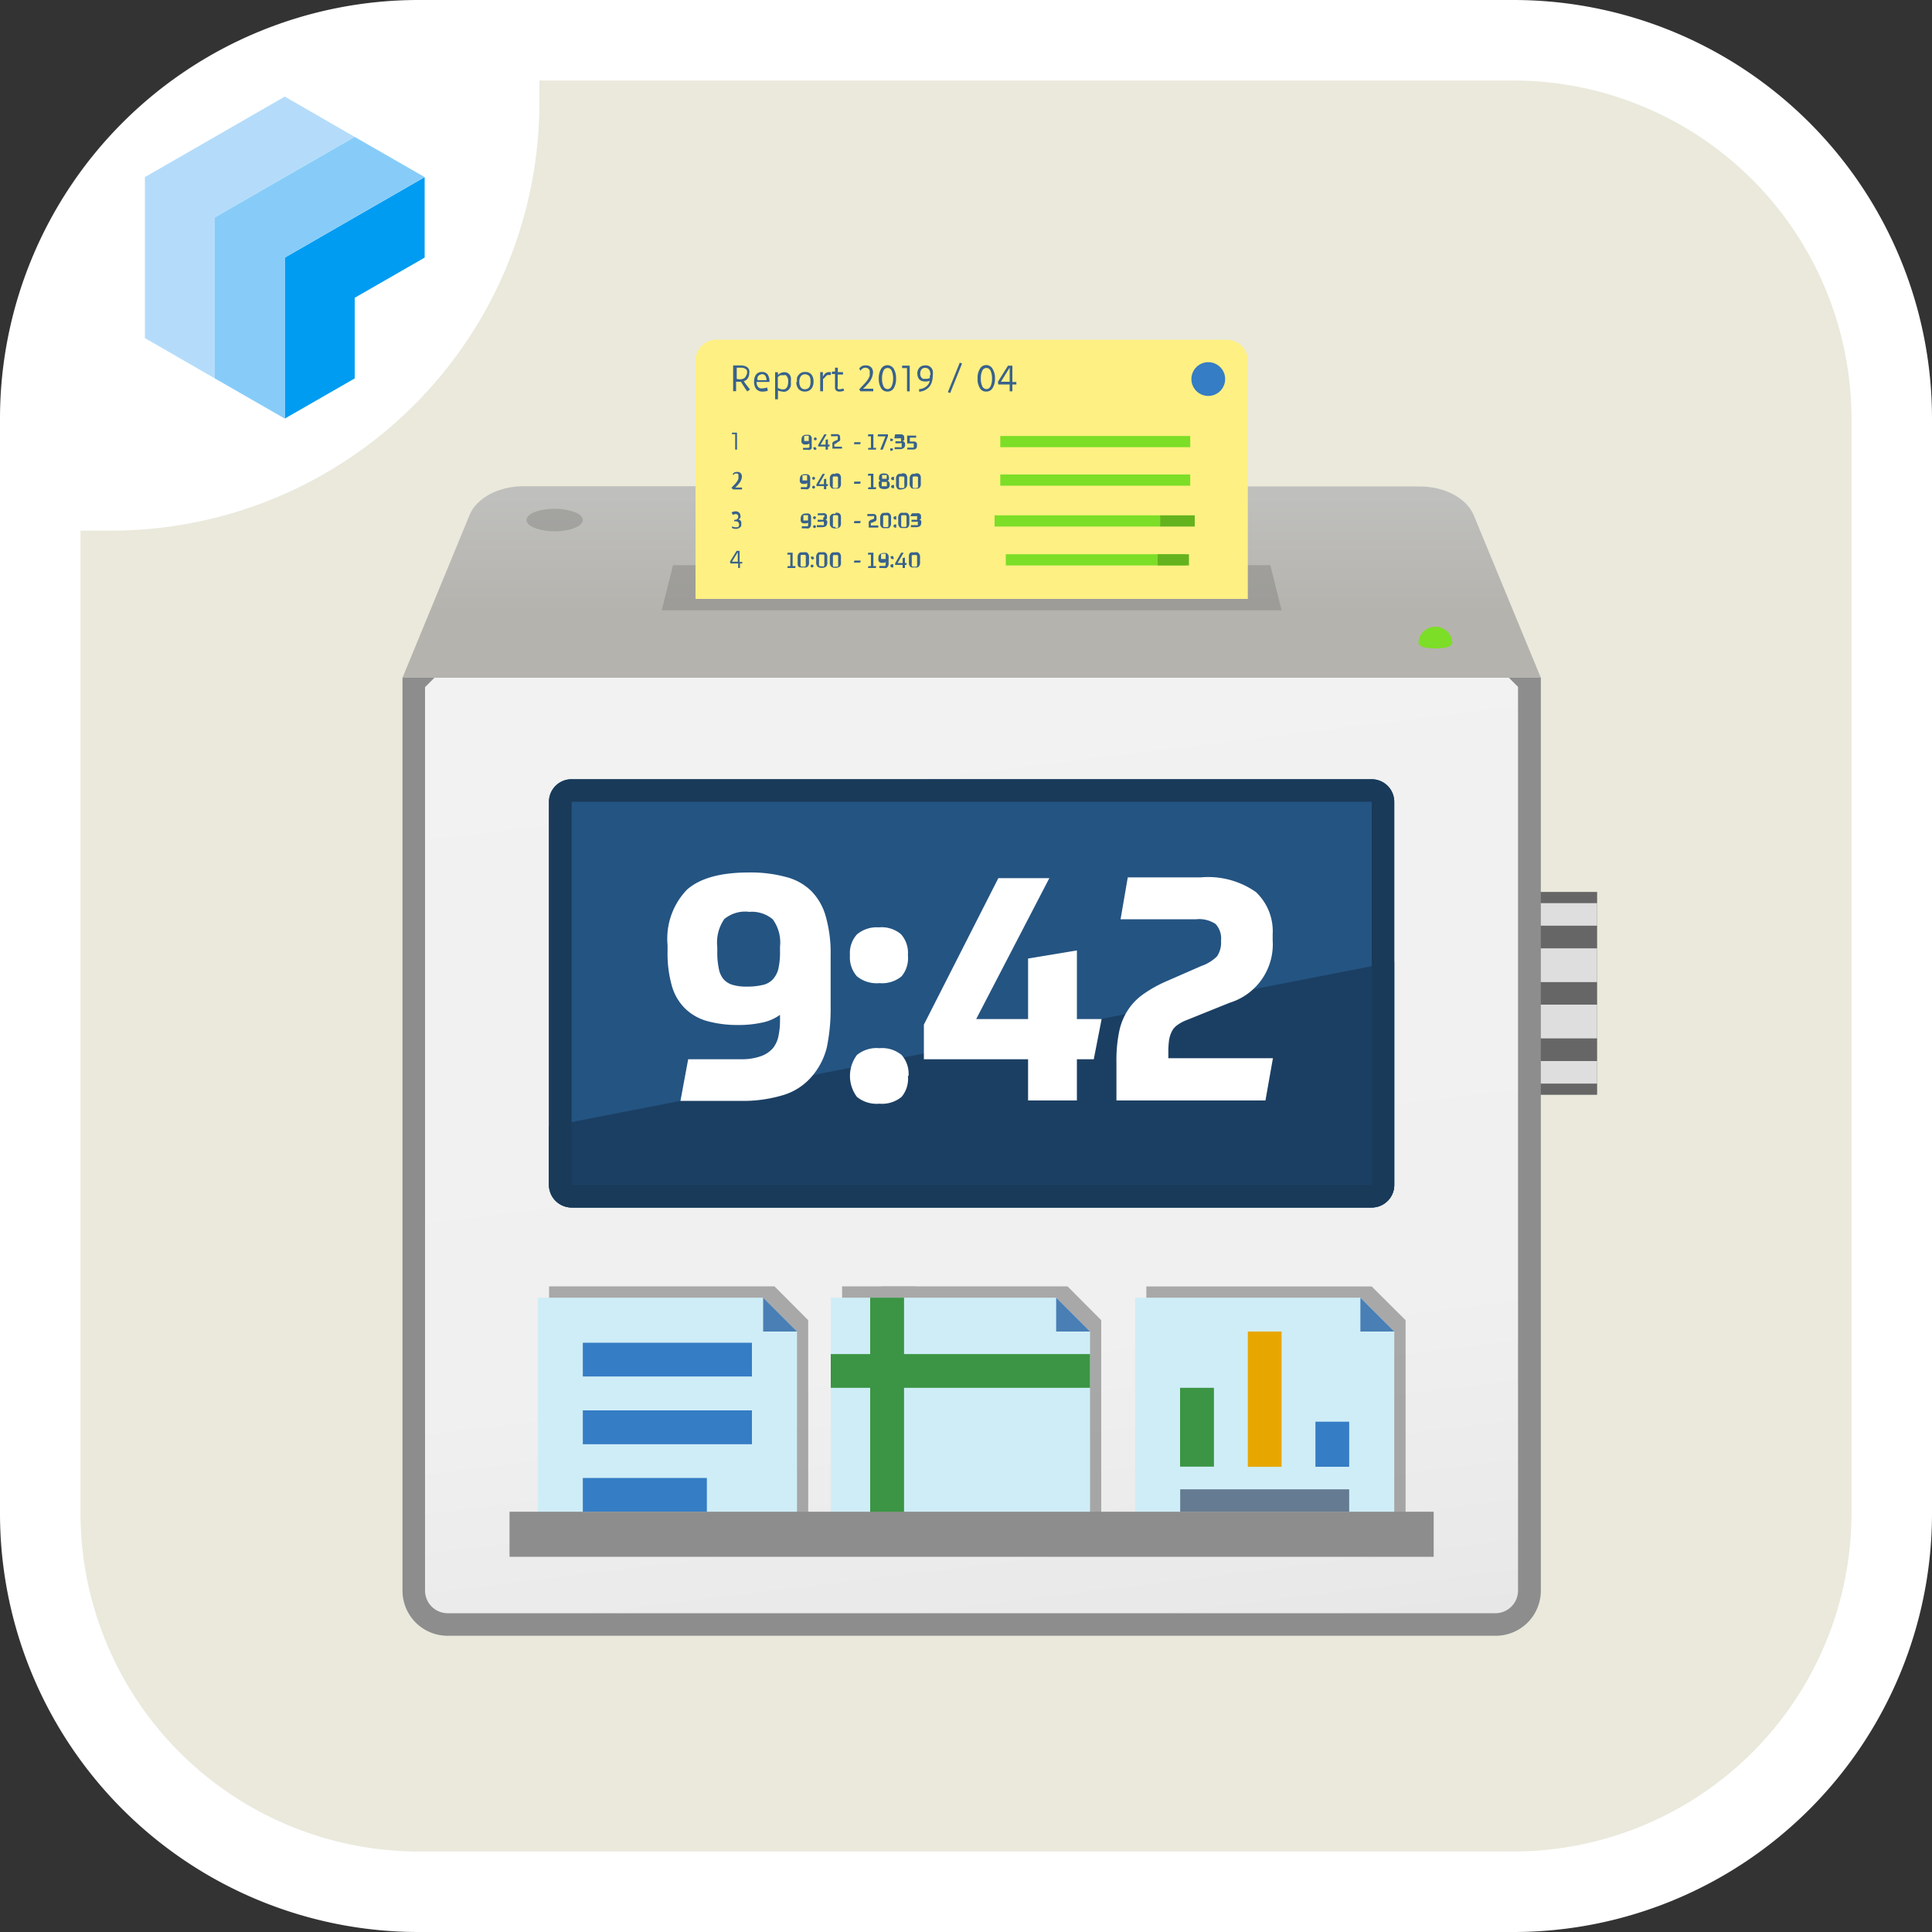
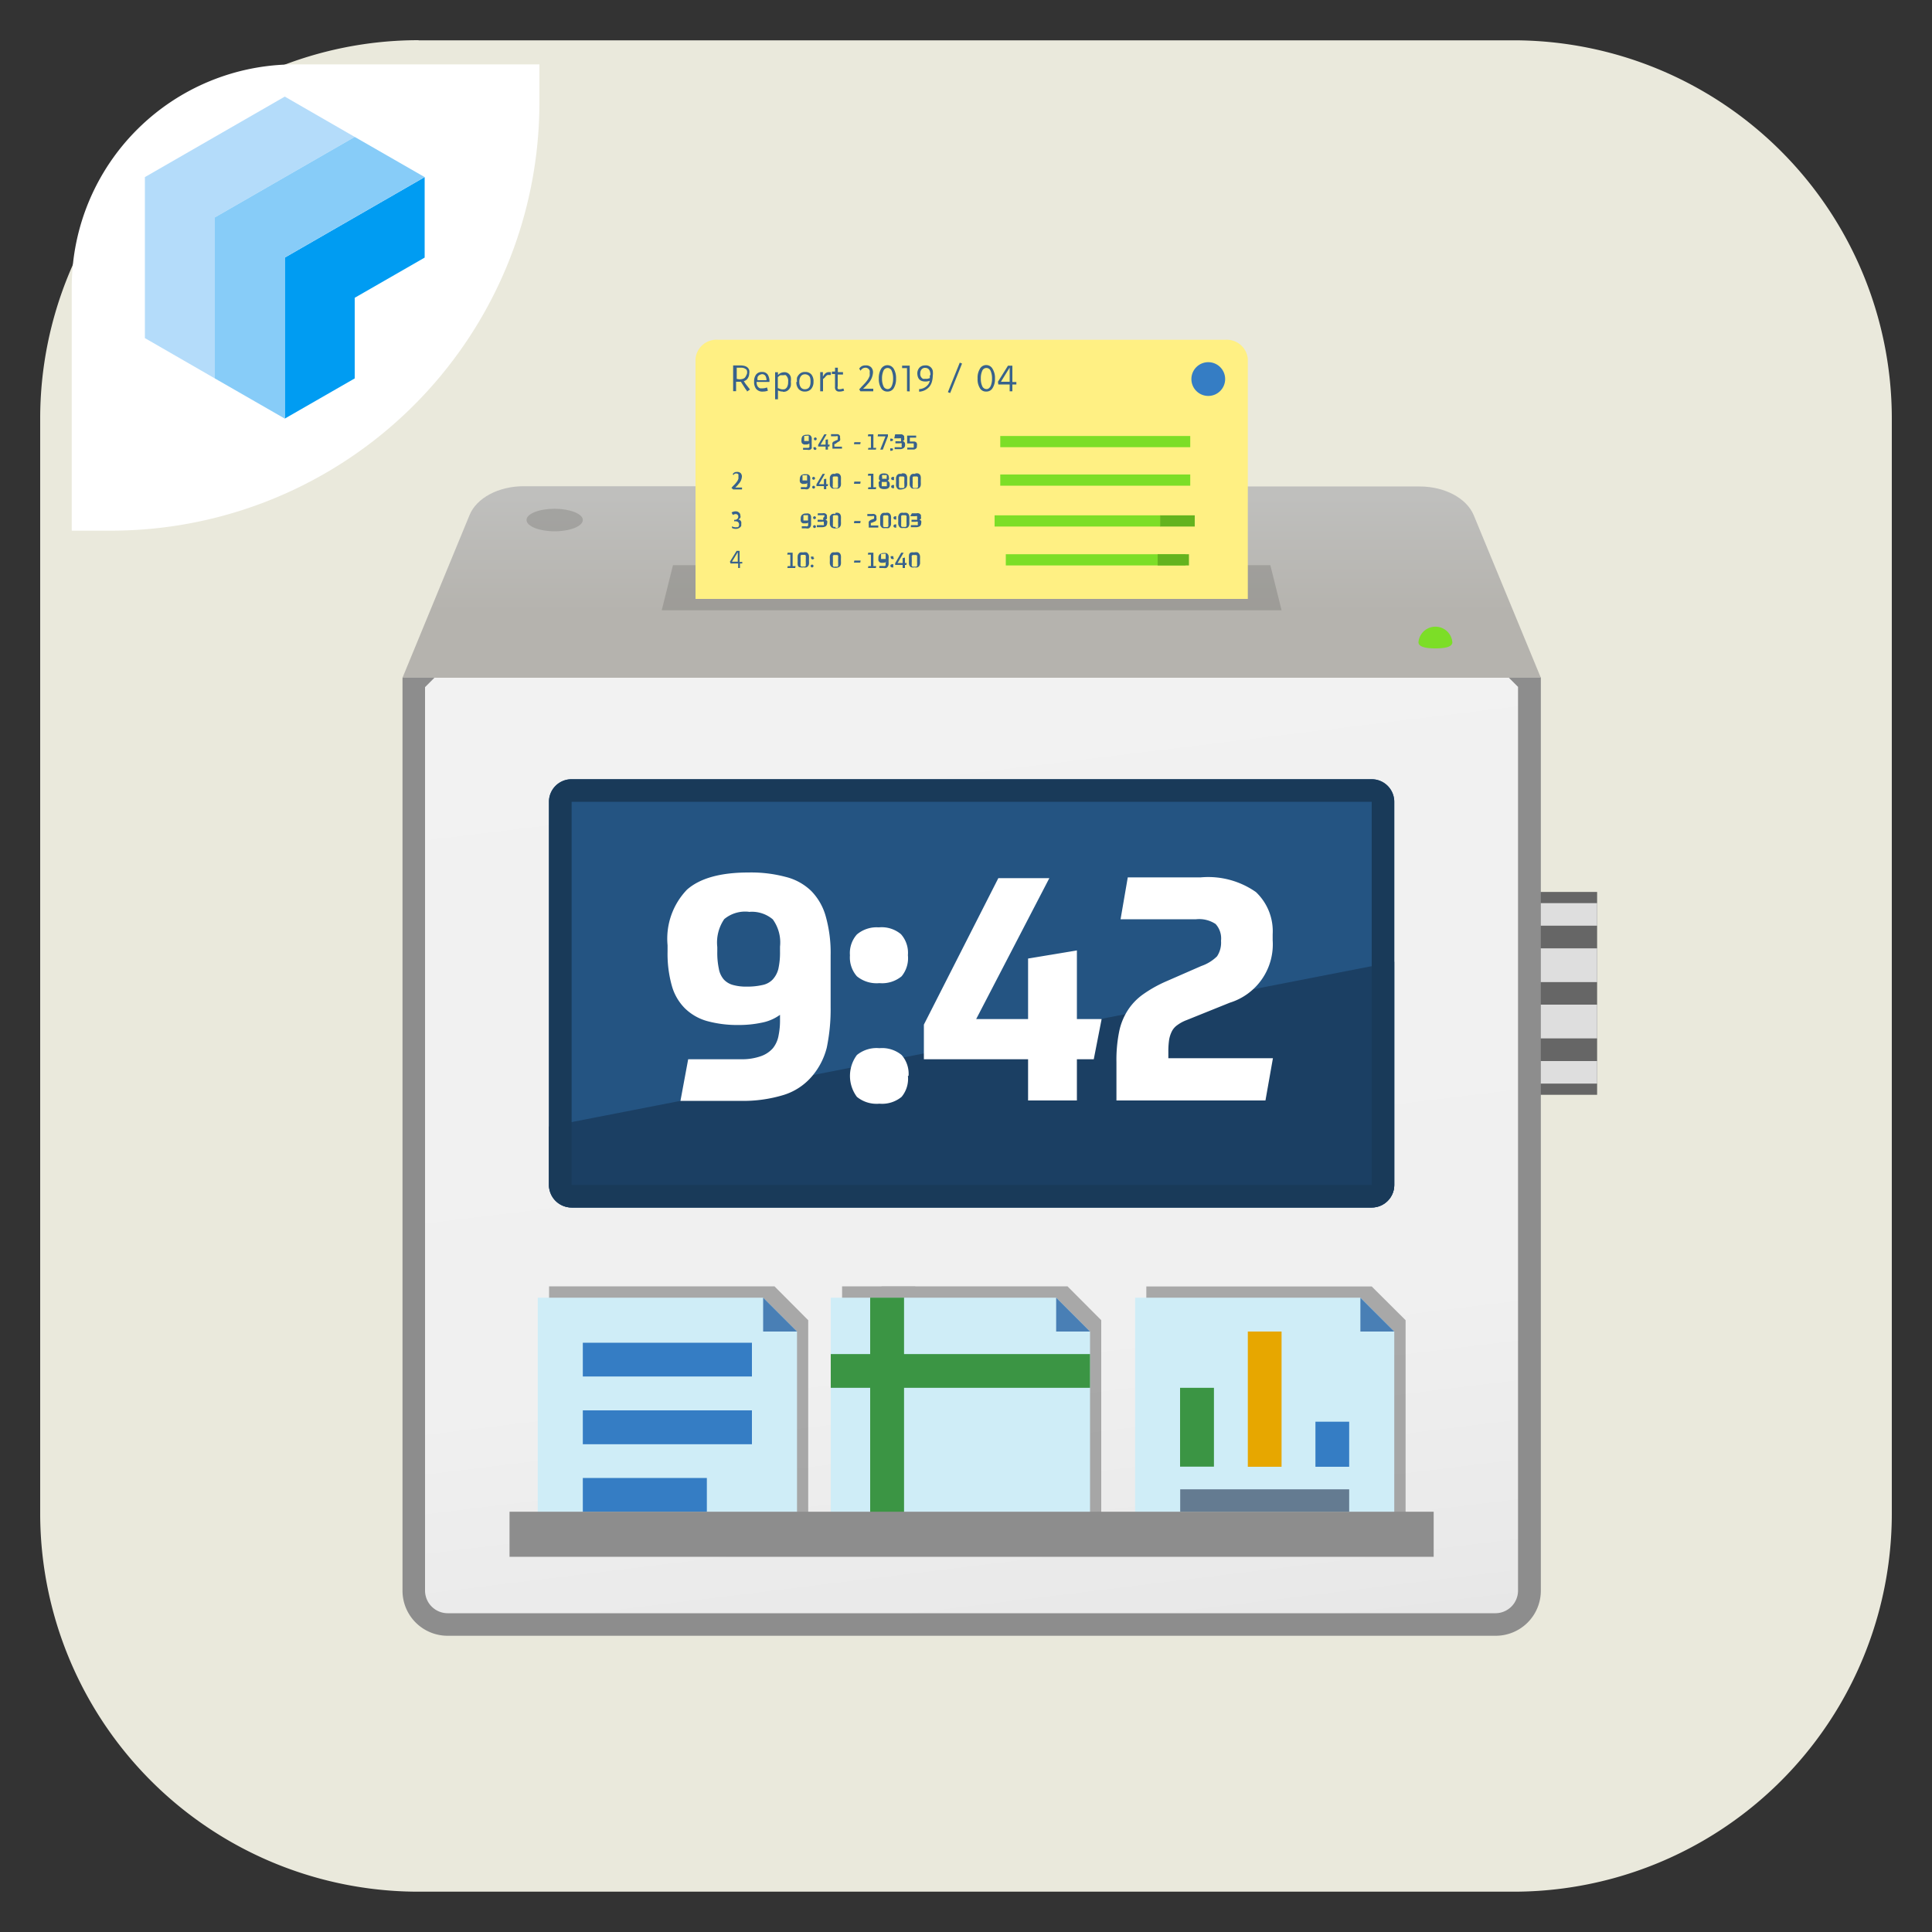
<svg xmlns="http://www.w3.org/2000/svg" xmlns:xlink="http://www.w3.org/1999/xlink" viewBox="0 0 150 150">
  <rect x="0" y="0" width="150" height="150" fill="#333333" stroke="none" />
  <defs>
    <style>.cls-1{fill:none;}.cls-2{isolation:isolate;}.cls-3{clip-path:url(#clip-path);}.cls-4{fill:#eae9dc;}.cls-5{fill:#fff;}.cls-6{fill:#666;}.cls-7{fill:#dedede;}.cls-8{fill:#009cf2;}.cls-9{fill:#b4dcfa;}.cls-10{fill:#87ccf8;}.cls-11{clip-path:url(#clip-path-4);}.cls-12{fill:url(#名称未設定グラデーション_4);}.cls-13{fill:#8d8d8d;}.cls-14{fill:#245482;}.cls-15{clip-path:url(#clip-path-6);}.cls-16{fill:#1b3f63;}.cls-17{fill:#193a59;}.cls-18{clip-path:url(#clip-path-8);}.cls-19{fill:url(#名称未設定グラデーション_5);}.cls-20,.cls-29{opacity:0.3;}.cls-21{clip-path:url(#clip-path-10);}.cls-22{fill:#666360;}.cls-23{fill:#fff083;}.cls-24{fill:#38628c;}.cls-25{fill:#7cde27;}.cls-26{fill:#64b31e;}.cls-27{fill:#357dc4;}.cls-28{clip-path:url(#clip-path-11);}.cls-29{mix-blend-mode:multiply;}.cls-30{clip-path:url(#clip-path-13);}.cls-31{clip-path:url(#clip-path-14);}.cls-32{fill:#cfedf7;}.cls-33{fill:#497fb5;}.cls-34{clip-path:url(#clip-path-15);}.cls-35{clip-path:url(#clip-path-16);}.cls-36{clip-path:url(#clip-path-17);}.cls-37{fill:#3b9544;}.cls-38{clip-path:url(#clip-path-19);}.cls-39{fill:#e7a700;}.cls-40{fill:#647b91;}.cls-41{clip-path:url(#clip-path-20);}.cls-42{fill:url(#名称未設定グラデーション_4-2);}</style>
    <clipPath id="clip-path">
      <rect class="cls-1" width="150" height="150" />
    </clipPath>
    <clipPath id="clip-path-4">
      <path class="cls-1" d="M35.11,50l-3,3V123.5a2.62,2.62,0,0,0,2.62,2.62h81.38a2.62,2.62,0,0,0,2.62-2.62V53l-3-3Z" />
    </clipPath>
    <linearGradient id="名称未設定グラデーション_4" x1="-485.78" y1="-243.69" x2="-484.53" y2="-243.69" gradientTransform="translate(-16583.58 33253.5) rotate(90) scale(68.36)" gradientUnits="userSpaceOnUse">
      <stop offset="0" stop-color="#f2f2f2" />
      <stop offset="0.69" stop-color="#f0f0f0" />
      <stop offset="0.94" stop-color="#e9e9e9" />
      <stop offset="1" stop-color="#e6e6e6" />
    </linearGradient>
    <clipPath id="clip-path-6">
      <rect class="cls-1" x="42.62" y="60.5" width="65.63" height="33.25" rx="1.75" />
    </clipPath>
    <clipPath id="clip-path-8">
      <path class="cls-1" d="M40.66,37.75c-1.95,0-3.66.91-4.2,2.23L31.25,52.62h88.38L114.42,40c-.55-1.32-2.25-2.23-4.2-2.23Z" />
    </clipPath>
    <linearGradient id="名称未設定グラデーション_5" x1="-522.88" y1="-194.39" x2="-521.63" y2="-194.39" gradientTransform="translate(2388.65 -6169.7) rotate(-90) scale(11.9)" gradientUnits="userSpaceOnUse">
      <stop offset="0" stop-color="#b5b3ae" />
      <stop offset="0.34" stop-color="#b5b3ae" />
      <stop offset="0.94" stop-color="#bfbfbd" />
      <stop offset="1" stop-color="#bfbfbd" />
    </linearGradient>
    <clipPath id="clip-path-10">
      <rect class="cls-1" x="51.37" y="43.87" width="48.13" height="3.5" />
    </clipPath>
    <clipPath id="clip-path-11">
      <rect class="cls-1" x="40.88" y="39.5" width="4.38" height="1.75" />
    </clipPath>
    <clipPath id="clip-path-13">
      <rect class="cls-1" x="42.62" y="99.87" width="20.13" height="18.38" />
    </clipPath>
    <clipPath id="clip-path-14">
      <rect class="cls-1" x="42.62" y="99.88" width="20.12" height="18.37" />
    </clipPath>
    <clipPath id="clip-path-15">
      <rect class="cls-1" x="64.94" y="99.87" width="21" height="19.25" />
    </clipPath>
    <clipPath id="clip-path-16">
      <rect class="cls-1" x="64.94" y="99.88" width="21" height="19.25" />
    </clipPath>
    <clipPath id="clip-path-17">
      <rect class="cls-1" x="65.37" y="99.88" width="20.13" height="18.37" />
    </clipPath>
    <clipPath id="clip-path-19">
      <rect class="cls-1" x="89" y="99.87" width="20.13" height="18.38" />
    </clipPath>
    <clipPath id="clip-path-20">
      <rect class="cls-1" x="40.44" y="118.25" width="70" height="1.75" />
    </clipPath>
    <linearGradient id="名称未設定グラデーション_4-2" x1="-483.07" y1="-230.2" x2="-481.82" y2="-230.2" gradientTransform="translate(27091.86 13010.06) scale(56)" xlink:href="#名称未設定グラデーション_4" />
  </defs>
  <title>icon_attendance</title>
  <g class="cls-2">
    <g id="レイヤー_2" data-name="レイヤー 2">
      <g id="レイヤー_1-2" data-name="レイヤー 1">
        <g id="キンタイ">
          <g class="cls-3">
            <g class="cls-3">
              <g class="cls-3">
                <path class="cls-4" d="M32.5,3.13h85A29.38,29.38,0,0,1,146.88,32.5v85a29.37,29.37,0,0,1-29.37,29.37h-85A29.38,29.38,0,0,1,3.12,117.5v-85A29.38,29.38,0,0,1,32.5,3.12Z" />
-                 <path class="cls-5" d="M117.5,6.25A26.29,26.29,0,0,1,143.75,32.5v85a26.28,26.28,0,0,1-26.25,26.25h-85A26.28,26.28,0,0,1,6.25,117.5v-85A26.29,26.29,0,0,1,32.5,6.25h85m0-6.25h-85A32.5,32.5,0,0,0,0,32.5v85A32.5,32.5,0,0,0,32.5,150h85A32.5,32.5,0,0,0,150,117.5v-85A32.5,32.5,0,0,0,117.5,0" />
                <path class="cls-5" d="M8.57,41.2h-3v-19A17.3,17.3,0,0,1,22.88,5h19v3A33.26,33.26,0,0,1,8.57,41.2" />
                <rect class="cls-6" x="117.87" y="69.25" width="6.13" height="15.75" />
                <rect class="cls-7" x="117.87" y="70.12" width="6.13" height="1.75" />
                <rect class="cls-7" x="117.87" y="82.38" width="6.13" height="1.75" />
                <rect class="cls-7" x="117.87" y="73.63" width="6.13" height="2.62" />
                <rect class="cls-7" x="117.87" y="78" width="6.13" height="2.62" />
                <polygon class="cls-8" points="27.54 23.12 32.97 20 32.97 13.75 22.11 20 22.11 32.5 27.54 29.38 27.54 23.13 27.54 23.12 27.54 23.12" />
                <polygon class="cls-9" points="27.54 10.63 22.11 7.5 11.25 13.75 11.25 26.25 16.68 29.38 16.68 16.88 27.54 10.63" />
                <polygon class="cls-10" points="32.97 13.75 27.54 10.63 16.68 16.88 16.68 29.38 22.11 32.5 22.11 20 32.97 13.75" />
              </g>
              <g class="cls-11">
                <rect class="cls-12" x="27.81" y="45.01" width="95.26" height="86.11" transform="translate(-10.17 9.85) rotate(-7)" />
              </g>
              <g class="cls-3">
                <path class="cls-13" d="M115.4,50.87l0,0,2.46,2.46V123.5a1.76,1.76,0,0,1-1.75,1.75H34.75A1.76,1.76,0,0,1,33,123.5V53.35l2.46-2.46v0H115.4m.73-1.75H34.75l-3.5,3.5V123.5a3.5,3.5,0,0,0,3.5,3.5h81.38a3.5,3.5,0,0,0,3.5-3.5V52.62c-1.37-1.36-2.14-2.13-3.5-3.5" />
                <path class="cls-14" d="M106.5,93.75H44.38A1.75,1.75,0,0,1,42.62,92V62.25a1.75,1.75,0,0,1,1.76-1.75H106.5a1.75,1.75,0,0,1,1.75,1.75V92a1.75,1.75,0,0,1-1.75,1.75" />
              </g>
              <g class="cls-15">
                <polygon class="cls-16" points="109.13 94.63 41.75 94.63 41.75 87.63 109.13 74.5 109.13 94.63" />
              </g>
              <g class="cls-3">
                <path class="cls-5" d="M60.56,78.79a3.54,3.54,0,0,1-1.42.61,8.45,8.45,0,0,1-1.8.18,8.87,8.87,0,0,1-2.46-.31,4,4,0,0,1-1.72-1,4,4,0,0,1-1-1.74,9.16,9.16,0,0,1-.33-2.65v-.49a5.49,5.49,0,0,1,1.51-4.32q1.51-1.33,4.78-1.33a10.41,10.41,0,0,1,2.87.34,4.34,4.34,0,0,1,2,1.1,4.56,4.56,0,0,1,1.13,2,10.43,10.43,0,0,1,.37,3v4a14.68,14.68,0,0,1-.3,3.16A5.47,5.47,0,0,1,63,83.61,4.71,4.71,0,0,1,60.88,85a10.73,10.73,0,0,1-3.44.47h-2.1l-2.51,0,.6-3.23,2.26,0,1.86,0A4.4,4.4,0,0,0,59.08,82a2.2,2.2,0,0,0,.93-.62,2.18,2.18,0,0,0,.44-1,5.73,5.73,0,0,0,.11-1.21Zm-2.43-8a2.54,2.54,0,0,0-1.9.57,3.21,3.21,0,0,0-.54,2.17v.35a6,6,0,0,0,.12,1.33,1.73,1.73,0,0,0,.38.83,1.5,1.5,0,0,0,.71.43,3.71,3.71,0,0,0,1.08.13,5.17,5.17,0,0,0,1.2-.12,1.51,1.51,0,0,0,.8-.42,1.89,1.89,0,0,0,.45-.83,5.83,5.83,0,0,0,.13-1.37v-.36A3.05,3.05,0,0,0,60,71.38a2.51,2.51,0,0,0-1.86-.58" />
                <path class="cls-5" d="M70.49,74.17A2.21,2.21,0,0,1,70,75.8a2.38,2.38,0,0,1-1.72.53,2.42,2.42,0,0,1-1.75-.53,2.21,2.21,0,0,1-.54-1.63,2.17,2.17,0,0,1,.54-1.62A2.38,2.38,0,0,1,68.23,72a2.33,2.33,0,0,1,1.72.53,2.17,2.17,0,0,1,.54,1.62m0,9.37A2.2,2.2,0,0,1,70,85.16a2.38,2.38,0,0,1-1.72.53,2.42,2.42,0,0,1-1.75-.53,2.72,2.72,0,0,1,0-3.25,2.42,2.42,0,0,1,1.75-.53,2.38,2.38,0,0,1,1.72.53,2.21,2.21,0,0,1,.54,1.63" />
                <polygon class="cls-5" points="84.92 82.24 83.61 82.24 83.61 85.44 79.82 85.44 79.82 82.24 71.73 82.24 71.73 79.55 77.51 68.18 81.47 68.18 75.79 79.12 79.82 79.12 79.82 74.42 83.61 73.79 83.61 79.12 85.53 79.12 84.92 82.24" />
                <path class="cls-5" d="M92.13,79.2a2.94,2.94,0,0,0-.71.38,1.31,1.31,0,0,0-.43.48,2.29,2.29,0,0,0-.22.67,6.22,6.22,0,0,0-.06.93v.5h8.12l-.58,3.28H86.68v-3a11,11,0,0,1,.2-2.29,4.84,4.84,0,0,1,.66-1.68,4.52,4.52,0,0,1,1.18-1.25,9.86,9.86,0,0,1,1.76-1L93.27,75a3.24,3.24,0,0,0,1.22-.75,1.93,1.93,0,0,0,.31-1.21,1.66,1.66,0,0,0-.42-1.3,2.31,2.31,0,0,0-1.51-.37H90l-3,0,.56-3.25,2.81,0h2.85a6.45,6.45,0,0,1,4.29,1.14,4.18,4.18,0,0,1,1.3,3.28V73a4.74,4.74,0,0,1-3.33,4.85Z" />
                <path class="cls-17" d="M106.5,62.25h0V92H44.38V62.25H106.5m0-1.75H44.38a1.75,1.75,0,0,0-1.76,1.75V92a1.75,1.75,0,0,0,1.76,1.75H106.5A1.75,1.75,0,0,0,108.25,92V62.25a1.75,1.75,0,0,0-1.75-1.75" />
              </g>
              <g class="cls-18">
                <rect class="cls-19" x="31.25" y="37.75" width="88.38" height="14.88" />
              </g>
              <g class="cls-3">
                <g class="cls-20">
                  <g class="cls-21">
                    <polygon class="cls-22" points="52.25 43.88 51.38 47.37 51.38 47.38 99.5 47.38 98.63 43.88 52.25 43.88" />
                  </g>
                </g>
                <path class="cls-23" d="M54,46.5V27.87a1.63,1.63,0,0,1,1.75-1.49H95.13a1.64,1.64,0,0,1,1.75,1.49V46.5Z" />
                <path class="cls-24" d="M57.56,29.64h-.41v.73h-.23v-2h.54c.4,0,.63.12.71.37a.75.75,0,0,1,0,.26.71.71,0,0,1-.12.38.49.49,0,0,1-.3.21l.05.08.09.14.34.43L58,30.4c0-.07-.09-.15-.14-.23l-.25-.39-.09-.14m-.12-.19c.26,0,.43-.07.5-.23A1.06,1.06,0,0,0,58,29a.6.6,0,0,0,0-.2.22.22,0,0,0-.08-.13.59.59,0,0,0-.41-.12h-.31v.87Z" />
                <path class="cls-24" d="M59.62,30.33a1,1,0,0,1-.38.07.61.61,0,0,1-.55-.23.88.88,0,0,1-.14-.55.84.84,0,0,1,.16-.55.55.55,0,0,1,.46-.19.5.5,0,0,1,.44.21,1,1,0,0,1,.13.56v0h-1c0,.28.11.44.28.5l.21,0a.93.93,0,0,0,.32-.07Zm-.11-.81a.66.66,0,0,0-.08-.33.3.3,0,0,0-.38-.11.35.35,0,0,0-.23.2.54.54,0,0,0,0,.24Z" />
                <path class="cls-24" d="M60.77,30.4a.75.75,0,0,1-.37-.09V31h-.22c0-1.24,0-1.94,0-2.1h.22v.22a.67.67,0,0,1,.46-.22.5.5,0,0,1,.54.39,1.27,1.27,0,0,1,0,.34,1.47,1.47,0,0,1,0,.32.65.65,0,0,1-.12.25.55.55,0,0,1-.48.22Zm-.38-1.12v.85l.23.08a.63.63,0,0,0,.32,0,.49.49,0,0,0,.15-.13.78.78,0,0,0,.1-.44.58.58,0,0,0-.18-.51.29.29,0,0,0-.16,0h-.14l-.12,0-.08.05-.07.06s0,0,0,0h0" />
                <path class="cls-24" d="M61.88,29.65a1.14,1.14,0,0,1,0-.33.82.82,0,0,1,.15-.24.59.59,0,0,1,.48-.2.6.6,0,0,1,.49.2.83.83,0,0,1,.16.56.82.82,0,0,1-.2.58.64.64,0,0,1-.47.18.62.62,0,0,1-.48-.19.79.79,0,0,1-.18-.56m.66.57c.29,0,.44-.19.44-.58s-.09-.46-.24-.54a.47.47,0,0,0-.38,0,.53.53,0,0,0-.14.12.74.74,0,0,0-.11.43.72.72,0,0,0,.11.42.38.38,0,0,0,.32.15" />
                <path class="cls-24" d="M63.9,29.43v.95h-.22c0-.91,0-1.4,0-1.49h.21v.36c.12-.24.27-.36.46-.36h.16l0,.23a.28.28,0,0,0-.13,0,.32.32,0,0,0-.14,0,.54.54,0,0,0-.12.09l-.09.11Z" />
                <path class="cls-24" d="M65.54,30.33a.92.92,0,0,1-.36.07.33.33,0,0,1-.26-.08.35.35,0,0,1-.09-.28v-1h-.24v-.19h.24a2.28,2.28,0,0,0,0-.3l.22,0v.34h.4v.19h-.41V30a.27.27,0,0,0,0,.17.13.13,0,0,0,.06.05h.12a1,1,0,0,0,.26-.06Z" />
                <path class="cls-24" d="M66.71,30.23l.17-.19.19-.2a2.63,2.63,0,0,0,.32-.39,1.62,1.62,0,0,0,.13-.27,1,1,0,0,0,0-.23.48.48,0,0,0,0-.18.26.26,0,0,0-.07-.11.34.34,0,0,0-.27-.11.42.42,0,0,0-.3.14l-.07.09-.1-.16a.53.53,0,0,1,.48-.25.57.57,0,0,1,.44.14.56.56,0,0,1,.15.41,1.38,1.38,0,0,1-.4.88l-.18.2-.19.18h.79l0,.2h-1Z" />
                <path class="cls-24" d="M68.89,30.4a.55.55,0,0,1-.49-.28,1.38,1.38,0,0,1-.17-.73,1.42,1.42,0,0,1,.17-.74.57.57,0,0,1,1,0,1.42,1.42,0,0,1,.17.74,1.38,1.38,0,0,1-.17.73.55.55,0,0,1-.49.28m0-.19a.33.33,0,0,0,.19-.06.45.45,0,0,0,.13-.17,1.38,1.38,0,0,0,.11-.59,1.43,1.43,0,0,0-.11-.6.34.34,0,0,0-.32-.22.35.35,0,0,0-.32.22,1.43,1.43,0,0,0-.11.6,1.38,1.38,0,0,0,.11.59.36.36,0,0,0,.32.23" />
                <path class="cls-24" d="M70.42,30.38v-1.6a1.72,1.72,0,0,1,0-.2h-.38v-.19h.59v2Z" />
                <path class="cls-24" d="M71.36,30.21a.93.93,0,0,0,.72-.38.81.81,0,0,0,.11-.27.86.86,0,0,1-.34.06c-.4,0-.61-.19-.63-.62a.66.66,0,0,1,.19-.48.59.59,0,0,1,.41-.15.55.55,0,0,1,.6.41,1.4,1.4,0,0,1,0,.4,1.84,1.84,0,0,1-.07.47,1.06,1.06,0,0,1-.2.38,1.11,1.11,0,0,1-.79.38Zm.88-1.07c0-.39-.14-.58-.42-.58a.34.34,0,0,0-.27.12.45.45,0,0,0-.1.31.41.41,0,0,0,.21.42.4.4,0,0,0,.15,0H72l.19-.05c0-.07,0-.15,0-.24" />
                <rect class="cls-24" x="72.91" y="29.24" width="2.47" height="0.19" transform="translate(19.23 87.15) rotate(-68.06)" />
                <path class="cls-24" d="M76.56,30.4a.53.53,0,0,1-.49-.28,1.29,1.29,0,0,1-.17-.73,1.33,1.33,0,0,1,.17-.74.56.56,0,0,1,1,0,1.33,1.33,0,0,1,.18.74,1.29,1.29,0,0,1-.18.73.54.54,0,0,1-.48.28m0-.19a.28.28,0,0,0,.18-.06.47.47,0,0,0,.14-.17,1.38,1.38,0,0,0,.11-.59,1.43,1.43,0,0,0-.11-.6.35.35,0,0,0-.65,0,1.43,1.43,0,0,0-.11.6,1.38,1.38,0,0,0,.11.59.37.37,0,0,0,.33.23" />
                <path class="cls-24" d="M77.48,29.64l.78-1.25h.34v1.27h.31l0,.19H78.6v.53h-.21v-.53h-.88Zm.91,0v-1.1l-.68,1.1Z" />
-                 <path class="cls-24" d="M57.08,34.91v-1.2h-.25v-.12h.39v1.32Z" />
                <path class="cls-24" d="M56.79,37.88l.11-.13.13-.13a2.37,2.37,0,0,0,.21-.26,1.07,1.07,0,0,0,.09-.19.77.77,0,0,0,0-.15.36.36,0,0,0,0-.11.22.22,0,0,0,0-.08.21.21,0,0,0-.18-.07.26.26,0,0,0-.19.09l0,.06-.07-.1a.34.34,0,0,1,.32-.17.39.39,0,0,1,.29.09.37.37,0,0,1,.1.28.92.92,0,0,1-.27.58.69.69,0,0,1-.11.13l-.13.13h.52V38h-.69Z" />
                <path class="cls-24" d="M56.8,39.79a.59.59,0,0,1,.31-.09.36.36,0,0,1,.25.08.29.29,0,0,1,.12.24.27.27,0,0,1,0,.18.34.34,0,0,1-.16.13.27.27,0,0,1,.23.2.29.29,0,0,1,0,.14.83.83,0,0,1,0,.15.27.27,0,0,1-.09.12.48.48,0,0,1-.35.12.61.61,0,0,1-.28-.07l0-.13a.47.47,0,0,0,.21.07.35.35,0,0,0,.16,0l.1,0a.28.28,0,0,0,0-.4.36.36,0,0,0-.22-.06H57v-.11h.05a.28.28,0,0,0,.18-.06.23.23,0,0,0,.09-.19.2.2,0,0,0-.19-.2h0a.51.51,0,0,0-.23.07Z" />
                <path class="cls-24" d="M56.67,43.61l.52-.84h.23v.86h.21l0,.12h-.18v.35h-.14v-.35h-.59Zm.61,0v-.74l-.45.74Z" />
                <path class="cls-24" d="M62.84,34.43a.37.37,0,0,1-.25.08l-.18,0-.12-.07a.23.23,0,0,1-.06-.12.5.5,0,0,1,0-.18v0a.42.42,0,0,1,.09-.29.44.44,0,0,1,.31-.09.53.53,0,0,1,.19,0,.29.29,0,0,1,.13.08.37.37,0,0,1,.07.14,1.25,1.25,0,0,1,0,.21v.28a1.23,1.23,0,0,1,0,.19.53.53,0,0,1,0,.15.28.28,0,0,1-.13.11.41.41,0,0,1-.21,0h-.33l0-.15h.31l.12,0s0,0,.06-.06a.16.16,0,0,0,0-.09.34.34,0,0,0,0-.1Zm-.23-.59h-.1l-.07,0a.2.2,0,0,0,0,.08.41.41,0,0,0,0,.12v0a.41.41,0,0,0,0,.12.34.34,0,0,0,0,.08l.07,0h.21a.15.15,0,0,0,.07,0,.22.22,0,0,0,0-.08s0-.08,0-.13v0c0-.05,0-.09,0-.12a.59.59,0,0,0,0-.08l-.07,0h-.11" />
                <path class="cls-24" d="M63.4,34.12a.11.11,0,1,1,0-.09.12.12,0,0,1,0,.09m0,.69a.12.12,0,1,1-.24,0q0-.08,0-.09s.05,0,.09,0,.07,0,.09,0,0,0,0,.09" />
                <polygon class="cls-24" points="64.39 34.67 64.28 34.67 64.28 34.91 64.1 34.91 64.1 34.67 63.52 34.67 63.52 34.54 64 33.72 64.18 33.72 63.71 34.52 64.1 34.52 64.1 34.14 64.28 34.11 64.28 34.52 64.42 34.52 64.39 34.67" />
                <path class="cls-24" d="M64.85,34.47l-.07,0a.1.1,0,0,0,0,0,.08.08,0,0,0,0,.06s0,0,0,.09v.06h.59l0,.15h-.74v-.18a.66.66,0,0,1,0-.15.22.22,0,0,1,0-.12.32.32,0,0,1,.08-.09l.12-.06.21-.09,0,0,0,0s0,0,0,0V34a.23.23,0,0,0,0-.13.24.24,0,0,0-.14,0h-.38l0-.16h.35l.17,0a.23.23,0,0,1,.12.06.21.21,0,0,1,.06.1.44.44,0,0,1,0,.13v0a.33.33,0,0,1,0,.2.37.37,0,0,1-.17.12Z" />
                <path class="cls-24" d="M62.71,37.5a.45.45,0,0,1-.26.07l-.17,0-.12-.07a.23.23,0,0,1-.06-.12.48.48,0,0,1,0-.18v0a.42.42,0,0,1,.1-.29.44.44,0,0,1,.31-.09l.19,0a.57.57,0,0,1,.13.08.46.46,0,0,1,.07.14,1.27,1.27,0,0,1,0,.22v.27a1.11,1.11,0,0,1,0,.19.44.44,0,0,1-.06.16.29.29,0,0,1-.12.1.41.41,0,0,1-.21,0h-.33l0-.16h.31a.22.22,0,0,0,.12,0l.06-.06a.14.14,0,0,0,0-.09.34.34,0,0,0,0-.1Zm-.23-.6-.1,0a.08.08,0,0,0-.07,0,.16.16,0,0,0,0,.07.49.49,0,0,0,0,.13h0a.53.53,0,0,0,0,.13.24.24,0,0,0,0,.07.1.1,0,0,0,.07,0h.21a.09.09,0,0,0,.07,0,.12.12,0,0,0,0-.08.44.44,0,0,0,0-.13v0a.43.43,0,0,0,0-.12.1.1,0,0,0,0-.07.08.08,0,0,0-.07,0l-.1,0" />
                <path class="cls-24" d="M63.27,37.18a.11.11,0,1,1,0-.09.12.12,0,0,1,0,.09m0,.69a.11.11,0,1,1,0-.09.12.12,0,0,1,0,.09" />
                <polygon class="cls-24" points="64.26 37.74 64.15 37.74 64.15 37.98 63.97 37.98 63.97 37.74 63.39 37.74 63.39 37.6 63.87 36.79 64.05 36.79 63.58 37.59 63.97 37.59 63.97 37.2 64.15 37.17 64.15 37.59 64.29 37.59 64.26 37.74" />
                <path class="cls-24" d="M64.86,36.76a.53.53,0,0,1,.23,0,.27.27,0,0,1,.13.1.33.33,0,0,1,.07.17,1.62,1.62,0,0,1,0,.23v.16a1.62,1.62,0,0,1,0,.23.33.33,0,0,1-.07.17.28.28,0,0,1-.13.11.75.75,0,0,1-.23,0,.71.71,0,0,1-.23,0,.28.28,0,0,1-.13-.11.33.33,0,0,1-.07-.17,1.52,1.52,0,0,1,0-.23V37.3a1.52,1.52,0,0,1,0-.23.33.33,0,0,1,.07-.17.27.27,0,0,1,.13-.1.5.5,0,0,1,.23,0m0,1.09.13,0a.13.13,0,0,0,.07-.06.24.24,0,0,0,0-.12,1.15,1.15,0,0,0,0-.2v-.14a1.15,1.15,0,0,0,0-.2.34.34,0,0,0,0-.12.13.13,0,0,0-.07-.06l-.13,0-.13,0a.13.13,0,0,0-.07.06.21.21,0,0,0,0,.12,1.15,1.15,0,0,0,0,.2v.14a1.15,1.15,0,0,0,0,.2.17.17,0,0,0,0,.12.13.13,0,0,0,.07.06l.13,0" />
                <path class="cls-24" d="M62.78,40.56a.38.38,0,0,1-.26.07l-.17,0a.29.29,0,0,1-.12-.07.23.23,0,0,1-.06-.12.48.48,0,0,1,0-.18v0a.37.37,0,0,1,.1-.29.4.4,0,0,1,.31-.1.5.5,0,0,1,.19,0,.33.33,0,0,1,.13.07.61.61,0,0,1,.07.14,1.27,1.27,0,0,1,0,.22v.27a1.11,1.11,0,0,1,0,.19.44.44,0,0,1-.06.16.29.29,0,0,1-.12.1.41.41,0,0,1-.21,0h-.33l0-.16h.31a.16.16,0,0,0,.11,0,.11.11,0,0,0,.07-.06.12.12,0,0,0,0-.09.31.31,0,0,0,0-.1ZM62.55,40h-.1l-.07,0a.15.15,0,0,0,0,.08.41.41,0,0,0,0,.12h0a.45.45,0,0,0,0,.13.19.19,0,0,0,0,.08l.06,0h.22l.07,0a.1.1,0,0,0,0-.08.39.39,0,0,0,0-.13h0a.37.37,0,0,0,0-.12.15.15,0,0,0,0-.08.2.2,0,0,0-.08,0h-.1" />
                <path class="cls-24" d="M63.34,40.24a.11.11,0,1,1,0-.09.12.12,0,0,1,0,.09m0,.69a.11.11,0,1,1,0-.09.12.12,0,0,1,0,.09" />
                <path class="cls-24" d="M63.5,39.85h.37a.33.33,0,0,1,.15,0,.2.2,0,0,1,.11.06.22.22,0,0,1,.07.09.36.36,0,0,1,0,.11v0a.39.39,0,0,1,0,.17.36.36,0,0,1-.12.08.22.22,0,0,1,.14.08.32.32,0,0,1,0,.18v0a.33.33,0,0,1-.1.23.52.52,0,0,1-.31.08h-.39l0-.16h.41a.23.23,0,0,0,.13,0,.17.17,0,0,0,0-.13v0c0-.06,0-.11,0-.13a.21.21,0,0,0-.15,0h-.33l0-.16h.3a.17.17,0,0,0,.13,0,.12.12,0,0,0,0-.1v-.05A.16.16,0,0,0,64,40s-.07,0-.13,0h-.39Z" />
                <path class="cls-24" d="M64.86,39.82a.53.53,0,0,1,.23,0,.36.36,0,0,1,.14.1.49.49,0,0,1,.06.17,1.64,1.64,0,0,1,0,.23v.17a1.38,1.38,0,0,1,0,.22.38.38,0,0,1-.06.17.3.3,0,0,1-.14.11.68.68,0,0,1-.46,0,.24.24,0,0,1-.13-.11.38.38,0,0,1-.07-.17,1.48,1.48,0,0,1,0-.22v-.17a1.69,1.69,0,0,1,0-.23A.51.51,0,0,1,64.5,40a.27.27,0,0,1,.13-.1.53.53,0,0,1,.23,0m0,1.09H65a.11.11,0,0,0,.07-.06.21.21,0,0,0,0-.12,1.28,1.28,0,0,0,0-.21v-.13a1.28,1.28,0,0,0,0-.21.21.21,0,0,0,0-.12A.11.11,0,0,0,65,40h-.26a.13.13,0,0,0-.07.06.34.34,0,0,0,0,.12,1.28,1.28,0,0,0,0,.21v.13a1.28,1.28,0,0,0,0,.21.34.34,0,0,0,0,.12.13.13,0,0,0,.07.06h.13" />
                <polygon class="cls-24" points="61.74 44.1 61.13 44.1 61.16 43.95 61.36 43.95 61.36 43.06 61.12 43.06 61.15 42.91 61.54 42.91 61.54 43.95 61.77 43.95 61.74 44.1" />
                <path class="cls-24" d="M62.38,42.88a.73.73,0,0,1,.23,0,.24.24,0,0,1,.13.11.29.29,0,0,1,.07.17,1.48,1.48,0,0,1,0,.22v.17a1.69,1.69,0,0,1,0,.23.36.36,0,0,1-.07.17.27.27,0,0,1-.13.1.53.53,0,0,1-.23,0,.5.5,0,0,1-.23,0A.27.27,0,0,1,62,44a.36.36,0,0,1-.07-.17,1.64,1.64,0,0,1,0-.23v-.17a1.38,1.38,0,0,1,0-.22A.29.29,0,0,1,62,43a.24.24,0,0,1,.13-.11.68.68,0,0,1,.23,0m0,1.1.13,0a.13.13,0,0,0,.07-.06.34.34,0,0,0,0-.12,1.22,1.22,0,0,0,0-.21v-.13a1.34,1.34,0,0,0,0-.21.34.34,0,0,0,0-.12.13.13,0,0,0-.07-.06h-.26a.13.13,0,0,0-.07.06.21.21,0,0,0,0,.12,1.34,1.34,0,0,0,0,.21v.13a1.22,1.22,0,0,0,0,.21.21.21,0,0,0,0,.12.13.13,0,0,0,.07.06l.13,0" />
                <path class="cls-24" d="M63.21,43.31a.12.12,0,1,1-.24,0,.13.13,0,0,1,0-.1s0,0,.09,0,.07,0,.09,0a.13.13,0,0,1,0,.1m0,.68a.11.11,0,1,1,0-.09.12.12,0,0,1,0,.09" />
-                 <path class="cls-24" d="M63.8,42.88a.73.73,0,0,1,.23,0,.3.3,0,0,1,.14.11.38.38,0,0,1,.06.17,1.38,1.38,0,0,1,0,.22v.17a1.64,1.64,0,0,1,0,.23.49.49,0,0,1-.06.17.36.36,0,0,1-.14.1.68.68,0,0,1-.46,0,.32.32,0,0,1-.13-.1.87.87,0,0,1-.07-.17,1.69,1.69,0,0,1,0-.23v-.17a1.48,1.48,0,0,1,0-.22.54.54,0,0,1,.07-.17.28.28,0,0,1,.13-.11.73.73,0,0,1,.23,0m0,1.1.13,0A.16.16,0,0,0,64,43.9a.35.35,0,0,0,0-.12,1.22,1.22,0,0,0,0-.21v-.13a1.34,1.34,0,0,0,0-.21.35.35,0,0,0,0-.12.16.16,0,0,0-.08-.06h-.26a.13.13,0,0,0-.07.06.34.34,0,0,0,0,.12,1.34,1.34,0,0,0,0,.21v.13a1.22,1.22,0,0,0,0,.21.34.34,0,0,0,0,.12.13.13,0,0,0,.07.06l.13,0" />
                <path class="cls-24" d="M64.86,42.88a.73.73,0,0,1,.23,0,.3.3,0,0,1,.14.11.38.38,0,0,1,.06.17,1.38,1.38,0,0,1,0,.22v.17a1.64,1.64,0,0,1,0,.23.49.49,0,0,1-.06.17.36.36,0,0,1-.14.1.68.68,0,0,1-.46,0,.27.27,0,0,1-.13-.1.51.51,0,0,1-.07-.17,1.69,1.69,0,0,1,0-.23v-.17a1.48,1.48,0,0,1,0-.22A.38.38,0,0,1,64.5,43a.24.24,0,0,1,.13-.11.73.73,0,0,1,.23,0m0,1.1L65,44a.11.11,0,0,0,.07-.06.21.21,0,0,0,0-.12,1.22,1.22,0,0,0,0-.21v-.13a1.34,1.34,0,0,0,0-.21.21.21,0,0,0,0-.12.11.11,0,0,0-.07-.06h-.26a.13.13,0,0,0-.07.06.34.34,0,0,0,0,.12,1.34,1.34,0,0,0,0,.21v.13a1.22,1.22,0,0,0,0,.21.34.34,0,0,0,0,.12.13.13,0,0,0,.07.06l.13,0" />
                <polygon class="cls-24" points="66.3 34.49 66.33 34.33 66.82 34.33 66.79 34.49 66.3 34.49" />
                <polygon class="cls-24" points="68 34.91 67.39 34.91 67.42 34.77 67.62 34.77 67.62 33.87 67.38 33.87 67.41 33.72 67.81 33.72 67.81 34.77 68.03 34.77 68 34.91" />
                <polygon class="cls-24" points="68.34 34.91 68.75 33.88 68.14 33.88 68.17 33.72 68.94 33.72 68.94 33.87 68.54 34.91 68.34 34.91" />
                <path class="cls-24" d="M69.34,34.12a.11.11,0,0,1-.12.12.13.13,0,0,1-.1,0s0-.05,0-.09,0-.07,0-.09a.13.13,0,0,1,.1,0,.11.11,0,0,1,.12.12m0,.69a.11.11,0,0,1-.12.12.13.13,0,0,1-.1,0s0,0,0-.09,0-.08,0-.09,0,0,.1,0,.07,0,.09,0,0,0,0,.09" />
                <path class="cls-24" d="M69.5,33.72h.37l.15,0,.11.06.07.09a.5.5,0,0,1,0,.12v0a.35.35,0,0,1,0,.17.25.25,0,0,1-.12.08.25.25,0,0,1,.19.26v.05a.29.29,0,0,1-.1.23.46.46,0,0,1-.31.09h-.4l0-.15h.4a.18.18,0,0,0,.14,0,.16.16,0,0,0,0-.12v-.05a.17.17,0,0,0,0-.13.21.21,0,0,0-.15,0h-.33l0-.16h.3a.23.23,0,0,0,.13,0,.12.12,0,0,0,0-.11v0c0-.06,0-.1,0-.12s-.07,0-.13,0h-.39Z" />
                <path class="cls-24" d="M71.18,34.57a.41.41,0,0,1,0,.16.18.18,0,0,1-.07.1.4.4,0,0,1-.13.07l-.21,0h-.33l0-.15h.42a.19.19,0,0,0,.08,0s0,0,0-.06a.3.3,0,0,0,0-.1v0a.3.3,0,0,0,0-.1s0,0,0-.06l-.08,0h-.43v-.61h.7l0,.16h-.49v.3H71a.31.31,0,0,1,.13.06.2.2,0,0,1,.06.11.38.38,0,0,1,0,.16Z" />
                <polygon class="cls-24" points="66.3 37.56 66.33 37.39 66.82 37.39 66.79 37.56 66.3 37.56" />
                <polygon class="cls-24" points="68 37.98 67.39 37.98 67.42 37.83 67.62 37.83 67.62 36.93 67.38 36.93 67.41 36.78 67.81 36.78 67.81 37.83 68.03 37.83 68 37.98" />
                <path class="cls-24" d="M68.62,36.76a.47.47,0,0,1,.3.07.31.31,0,0,1,.09.24v0a.24.24,0,0,1,0,.15.18.18,0,0,1-.11.1.23.23,0,0,1,.13.1.31.31,0,0,1,.05.17v.05a.32.32,0,0,1-.11.26.53.53,0,0,1-.31.07.54.54,0,0,1-.32-.07.32.32,0,0,1-.11-.26v-.05a.31.31,0,0,1,0-.17.27.27,0,0,1,.13-.1.18.18,0,0,1-.11-.1.24.24,0,0,1,0-.15v0a.3.3,0,0,1,.09-.24.49.49,0,0,1,.31-.07m0,.66-.12,0a.11.11,0,0,0-.07,0,.16.16,0,0,0,0,.07.31.31,0,0,0,0,.1h0a.25.25,0,0,0,0,.09.15.15,0,0,0,0,.07l.08,0h.23l.08,0a.15.15,0,0,0,0-.07.25.25,0,0,0,0-.09h0a.31.31,0,0,0,0-.1.16.16,0,0,0,0-.07.11.11,0,0,0-.07,0l-.11,0m0-.53a.4.4,0,0,0-.18,0,.2.2,0,0,0,0,.14v0s0,.06,0,.09a.1.1,0,0,0,0,.05.09.09,0,0,0,.07,0h.21a.09.09,0,0,0,.07,0,.1.1,0,0,0,0-.05s0-.06,0-.09v0a.2.2,0,0,0,0-.14.32.32,0,0,0-.17,0" />
                <path class="cls-24" d="M69.41,37.18a.2.2,0,0,1,0,.09.17.17,0,0,1-.1,0,.12.12,0,1,1,0-.24.17.17,0,0,1,.1,0,.2.2,0,0,1,0,.09m0,.69a.2.2,0,0,1,0,.09.17.17,0,0,1-.1,0,.12.12,0,1,1,0-.24.17.17,0,0,1,.1,0,.2.2,0,0,1,0,.09" />
                <path class="cls-24" d="M70,36.76a.5.5,0,0,1,.23,0,.3.3,0,0,1,.14.1.43.43,0,0,1,.06.17,1.52,1.52,0,0,1,0,.23v.16a1.52,1.52,0,0,1,0,.23.43.43,0,0,1-.06.17.31.31,0,0,1-.14.11A.71.71,0,0,1,70,38a.75.75,0,0,1-.23,0,.35.35,0,0,1-.13-.11.67.67,0,0,1-.07-.17,1.62,1.62,0,0,1,0-.23V37.3a1.62,1.62,0,0,1,0-.23.67.67,0,0,1,.07-.17.32.32,0,0,1,.13-.1.53.53,0,0,1,.23,0m0,1.09.13,0a.16.16,0,0,0,.08-.06.17.17,0,0,0,0-.12,1,1,0,0,0,0-.2v-.14a1,1,0,0,0,0-.2.21.21,0,0,0,0-.12.16.16,0,0,0-.08-.06l-.13,0-.12,0a.12.12,0,0,0-.08.06.34.34,0,0,0,0,.12,1.15,1.15,0,0,0,0,.2v.14a1.15,1.15,0,0,0,0,.2.24.24,0,0,0,0,.12.12.12,0,0,0,.08.06l.12,0" />
                <path class="cls-24" d="M71.06,36.76a.5.5,0,0,1,.23,0,.36.36,0,0,1,.14.1.43.43,0,0,1,.06.17,1.52,1.52,0,0,1,0,.23v.16a1.52,1.52,0,0,1,0,.23.43.43,0,0,1-.06.17.38.38,0,0,1-.14.11.71.71,0,0,1-.23,0,.75.75,0,0,1-.23,0,.28.28,0,0,1-.13-.11.44.44,0,0,1-.07-.17,1.62,1.62,0,0,1,0-.23V37.3a1.62,1.62,0,0,1,0-.23.44.44,0,0,1,.07-.17.27.27,0,0,1,.13-.1.53.53,0,0,1,.23,0m0,1.09.13,0a.16.16,0,0,0,.08-.06.25.25,0,0,0,0-.12,1.15,1.15,0,0,0,0-.2v-.14a1.15,1.15,0,0,0,0-.2.35.35,0,0,0,0-.12.16.16,0,0,0-.08-.06l-.13,0-.13,0a.13.13,0,0,0-.07.06.34.34,0,0,0,0,.12,1.15,1.15,0,0,0,0,.2v.14a1.15,1.15,0,0,0,0,.2.24.24,0,0,0,0,.12.13.13,0,0,0,.07.06l.13,0" />
                <polygon class="cls-24" points="66.3 40.62 66.33 40.45 66.82 40.45 66.79 40.62 66.3 40.62" />
                <path class="cls-24" d="M67.68,40.59l-.07,0,0,0a.14.14,0,0,0,0,.06v.15h.58l0,.16h-.74v-.18a.81.81,0,0,1,0-.16.37.37,0,0,1,0-.11.24.24,0,0,1,.08-.09.35.35,0,0,1,.12-.07l.21-.08,0,0a.08.08,0,0,0,0,0,.08.08,0,0,0,0,0,.15.15,0,0,0,0-.07.2.2,0,0,0,0-.13.23.23,0,0,0-.14,0h-.38l0-.16h.35a.5.5,0,0,1,.18,0,.24.24,0,0,1,.11.06.15.15,0,0,1,.06.09.27.27,0,0,1,0,.13v0a.31.31,0,0,1,0,.2.32.32,0,0,1-.17.12Z" />
                <path class="cls-24" d="M68.75,39.82a.53.53,0,0,1,.23,0,.27.27,0,0,1,.13.1.36.36,0,0,1,.07.17,1.64,1.64,0,0,1,0,.23v.17a1.38,1.38,0,0,1,0,.22.29.29,0,0,1-.07.17A.24.24,0,0,1,69,41a.73.73,0,0,1-.23,0,.68.68,0,0,1-.23,0,.24.24,0,0,1-.13-.11.29.29,0,0,1-.07-.17,1.38,1.38,0,0,1,0-.22v-.17a1.64,1.64,0,0,1,0-.23.36.36,0,0,1,.07-.17.27.27,0,0,1,.13-.1.5.5,0,0,1,.23,0m0,1.09h.13a.13.13,0,0,0,.07-.06.34.34,0,0,0,0-.12,1.28,1.28,0,0,0,0-.21v-.13a1.28,1.28,0,0,0,0-.21.34.34,0,0,0,0-.12.13.13,0,0,0-.07-.06h-.26a.13.13,0,0,0-.07.06.34.34,0,0,0,0,.12,1.28,1.28,0,0,0,0,.21v.13a1.28,1.28,0,0,0,0,.21.34.34,0,0,0,0,.12.13.13,0,0,0,.07.06h.13" />
                <path class="cls-24" d="M69.58,40.24a.12.12,0,0,1,0,.09.11.11,0,0,1-.09,0,.12.12,0,1,1,0-.24.11.11,0,0,1,.09,0,.12.12,0,0,1,0,.09m0,.69a.12.12,0,0,1,0,.09.11.11,0,0,1-.09,0,.12.12,0,1,1,0-.24.11.11,0,0,1,.09,0,.12.12,0,0,1,0,.09" />
                <path class="cls-24" d="M70.17,39.82a.5.5,0,0,1,.23,0,.3.3,0,0,1,.14.1.49.49,0,0,1,.06.17,1.64,1.64,0,0,1,0,.23v.17a1.38,1.38,0,0,1,0,.22.38.38,0,0,1-.06.17.26.26,0,0,1-.14.11.68.68,0,0,1-.23,0,.73.73,0,0,1-.23,0,.28.28,0,0,1-.13-.11.54.54,0,0,1-.07-.17,1.48,1.48,0,0,1,0-.22v-.17a1.69,1.69,0,0,1,0-.23.87.87,0,0,1,.07-.17.32.32,0,0,1,.13-.1.53.53,0,0,1,.23,0m0,1.09h.13a.16.16,0,0,0,.08-.06.21.21,0,0,0,0-.12,1.15,1.15,0,0,0,0-.21v-.13a1.15,1.15,0,0,0,0-.21.21.21,0,0,0,0-.12A.16.16,0,0,0,70.3,40h-.25a.12.12,0,0,0-.08.06.34.34,0,0,0,0,.12,1.28,1.28,0,0,0,0,.21v.13a1.28,1.28,0,0,0,0,.21.34.34,0,0,0,0,.12.12.12,0,0,0,.08.06h.12" />
                <path class="cls-24" d="M70.8,39.85h.37a.33.33,0,0,1,.15,0,.2.2,0,0,1,.11.06.16.16,0,0,1,.07.09.36.36,0,0,1,0,.11v0a.29.29,0,0,1,0,.17.36.36,0,0,1-.12.08.22.22,0,0,1,.14.08.32.32,0,0,1,0,.18v0a.29.29,0,0,1-.1.23.52.52,0,0,1-.31.08h-.39l0-.16h.4a.23.23,0,0,0,.13,0,.17.17,0,0,0,0-.13v0a.16.16,0,0,0,0-.13.21.21,0,0,0-.15,0h-.33l0-.16h.31a.16.16,0,0,0,.12,0,.12.12,0,0,0,0-.1v-.05a.21.21,0,0,0,0-.12.17.17,0,0,0-.13,0h-.4Z" />
                <polygon class="cls-24" points="66.3 43.68 66.33 43.52 66.82 43.52 66.79 43.68 66.3 43.68" />
                <polygon class="cls-24" points="68 44.1 67.39 44.1 67.42 43.95 67.62 43.95 67.62 43.06 67.38 43.06 67.41 42.91 67.81 42.91 67.81 43.95 68.03 43.95 68 44.1" />
                <path class="cls-24" d="M68.82,43.62a.38.38,0,0,1-.26.07.47.47,0,0,1-.17,0,.23.23,0,0,1-.12-.06.35.35,0,0,1-.07-.12.9.9,0,0,1,0-.18v0a.37.37,0,0,1,.1-.29.44.44,0,0,1,.31-.1.54.54,0,0,1,.19,0,.2.2,0,0,1,.12.08.26.26,0,0,1,.07.14.68.68,0,0,1,0,.21v.27a1.15,1.15,0,0,1,0,.19.38.38,0,0,1-.06.16.32.32,0,0,1-.12.11.66.66,0,0,1-.21,0h-.33l0-.16h.31a.18.18,0,0,0,.11,0,.13.13,0,0,0,.07-.06l0-.08s0-.07,0-.11ZM68.59,43h-.11l-.07,0a.19.19,0,0,0,0,.08.37.37,0,0,0,0,.12v0a.37.37,0,0,0,0,.12.1.1,0,0,0,0,.08l.06,0h.21l.08,0a.15.15,0,0,0,0-.08.39.39,0,0,0,0-.13h0a.37.37,0,0,0,0-.12.2.2,0,0,0,0-.08l-.07,0h-.1" />
                <path class="cls-24" d="M69.38,43.31a.12.12,0,0,1,0,.09.13.13,0,0,1-.1,0,.11.11,0,0,1-.12-.12.13.13,0,0,1,0-.1s0,0,.09,0,.08,0,.1,0a.13.13,0,0,1,0,.1m0,.68a.12.12,0,0,1,0,.09.13.13,0,0,1-.1,0,.12.12,0,1,1,0-.24.13.13,0,0,1,.1,0,.12.12,0,0,1,0,.09" />
                <polygon class="cls-24" points="70.37 43.86 70.26 43.86 70.26 44.1 70.08 44.1 70.08 43.86 69.5 43.86 69.5 43.73 69.97 42.91 70.16 42.91 69.69 43.71 70.08 43.71 70.08 43.33 70.26 43.29 70.26 43.71 70.4 43.71 70.37 43.86" />
                <path class="cls-24" d="M71,42.88a.73.73,0,0,1,.23,0,.28.28,0,0,1,.13.11.54.54,0,0,1,.07.17,1.48,1.48,0,0,1,0,.22v.17a1.69,1.69,0,0,1,0,.23.87.87,0,0,1-.07.17.32.32,0,0,1-.13.1.53.53,0,0,1-.23,0,.5.5,0,0,1-.23,0,.3.3,0,0,1-.14-.1.49.49,0,0,1-.06-.17,1.64,1.64,0,0,1,0-.23v-.17a1.38,1.38,0,0,1,0-.22A.38.38,0,0,1,70.6,43a.26.26,0,0,1,.14-.11.68.68,0,0,1,.23,0M71,44l.12,0a.12.12,0,0,0,.08-.06.34.34,0,0,0,0-.12,1.22,1.22,0,0,0,0-.21v-.13a1.34,1.34,0,0,0,0-.21.34.34,0,0,0,0-.12.12.12,0,0,0-.08-.06h-.25a.16.16,0,0,0-.08.06.21.21,0,0,0,0,.12,1.25,1.25,0,0,0,0,.21v.13a1.06,1.06,0,0,0,0,.21.21.21,0,0,0,0,.12.16.16,0,0,0,.08.06L71,44" />
                <rect class="cls-25" x="77.66" y="33.85" width="14.75" height="0.87" />
                <rect class="cls-25" x="77.66" y="36.84" width="14.75" height="0.87" />
                <rect class="cls-25" x="78.09" y="43.03" width="13.96" height="0.87" />
                <rect class="cls-25" x="77.22" y="40.01" width="12.87" height="0.87" />
                <rect class="cls-26" x="90.07" y="40.01" width="2.69" height="0.87" />
                <rect class="cls-26" x="89.88" y="43.03" width="2.43" height="0.87" />
                <path class="cls-27" d="M95.12,29.44a1.31,1.31,0,1,1-1.31-1.32,1.31,1.31,0,0,1,1.31,1.32" />
                <g class="cls-20">
                  <g class="cls-28">
                    <g class="cls-28">
                      <path class="cls-22" d="M45.25,40.37c0,.49-1,.88-2.19.88s-2.18-.39-2.18-.88,1-.87,2.18-.87,2.19.39,2.19.87" />
                    </g>
                  </g>
                </g>
                <path class="cls-25" d="M112.76,49.86c0,.38-.59.48-1.32.48s-1.31-.11-1.31-.48a1.32,1.32,0,0,1,2.63,0" />
                <g class="cls-29">
                  <g class="cls-30">
                    <g class="cls-31">
                      <polygon points="60.13 99.87 42.63 99.87 42.63 118.25 62.75 118.25 62.75 102.5 60.13 99.87" />
                    </g>
                  </g>
                </g>
                <polygon class="cls-32" points="59.25 100.75 41.75 100.75 41.75 119.13 61.88 119.13 61.88 103.38 59.25 100.75" />
                <rect class="cls-27" x="45.25" y="104.25" width="13.13" height="2.62" />
                <rect class="cls-27" x="45.25" y="109.5" width="13.13" height="2.63" />
                <rect class="cls-27" x="45.25" y="114.75" width="9.63" height="2.63" />
                <polygon class="cls-33" points="61.88 103.38 59.25 103.38 59.25 100.75 61.88 103.38" />
                <g class="cls-29">
                  <g class="cls-34">
                    <g class="cls-35">
                      <polygon points="82.88 99.87 65.38 99.87 65.38 118.25 85.5 118.25 85.5 102.5 82.88 99.87" />
                    </g>
                    <g class="cls-36">
                      <polygon points="85.94 104.25 71.06 104.25 71.06 99.87 68.44 99.87 68.44 104.25 64.94 104.25 64.94 106.88 68.44 106.88 68.44 119.12 71.06 119.12 71.06 106.88 85.94 106.88 85.94 104.25" />
                    </g>
                  </g>
                </g>
                <polygon class="cls-32" points="82 100.75 64.5 100.75 64.5 119.13 84.63 119.13 84.63 103.38 82 100.75" />
              </g>
              <polygon class="cls-37" points="67.56 100.75 67.56 105.13 64.5 105.13 64.5 107.75 67.56 107.75 67.56 119.12 70.19 119.12 70.19 107.75 84.63 107.75 84.63 105.13 70.19 105.13 70.19 100.75 67.56 100.75" />
              <polygon class="cls-33" points="84.63 103.38 82 103.38 82 100.75 84.63 103.38" />
              <g class="cls-3">
                <g class="cls-29">
                  <g class="cls-38">
                    <polygon points="89 99.88 89 118.25 109.13 118.25 109.13 102.5 106.5 99.88 89 99.88" />
                  </g>
                </g>
              </g>
              <polygon class="cls-32" points="105.63 100.75 88.13 100.75 88.13 119.13 108.25 119.13 108.25 103.38 105.63 100.75" />
              <rect class="cls-37" x="91.62" y="107.75" width="2.63" height="6.12" />
              <rect class="cls-39" x="96.88" y="103.38" width="2.62" height="10.5" />
              <rect class="cls-27" x="102.13" y="110.38" width="2.62" height="3.5" />
              <rect class="cls-40" x="91.63" y="115.63" width="13.12" height="1.75" />
              <polygon class="cls-33" points="108.25 103.38 105.62 103.38 105.62 100.75 108.25 103.38" />
              <g class="cls-41">
                <rect class="cls-42" x="40.44" y="118.25" width="70" height="1.75" />
              </g>
              <rect class="cls-13" x="39.56" y="117.37" width="71.75" height="3.5" />
            </g>
          </g>
        </g>
      </g>
    </g>
  </g>
</svg>